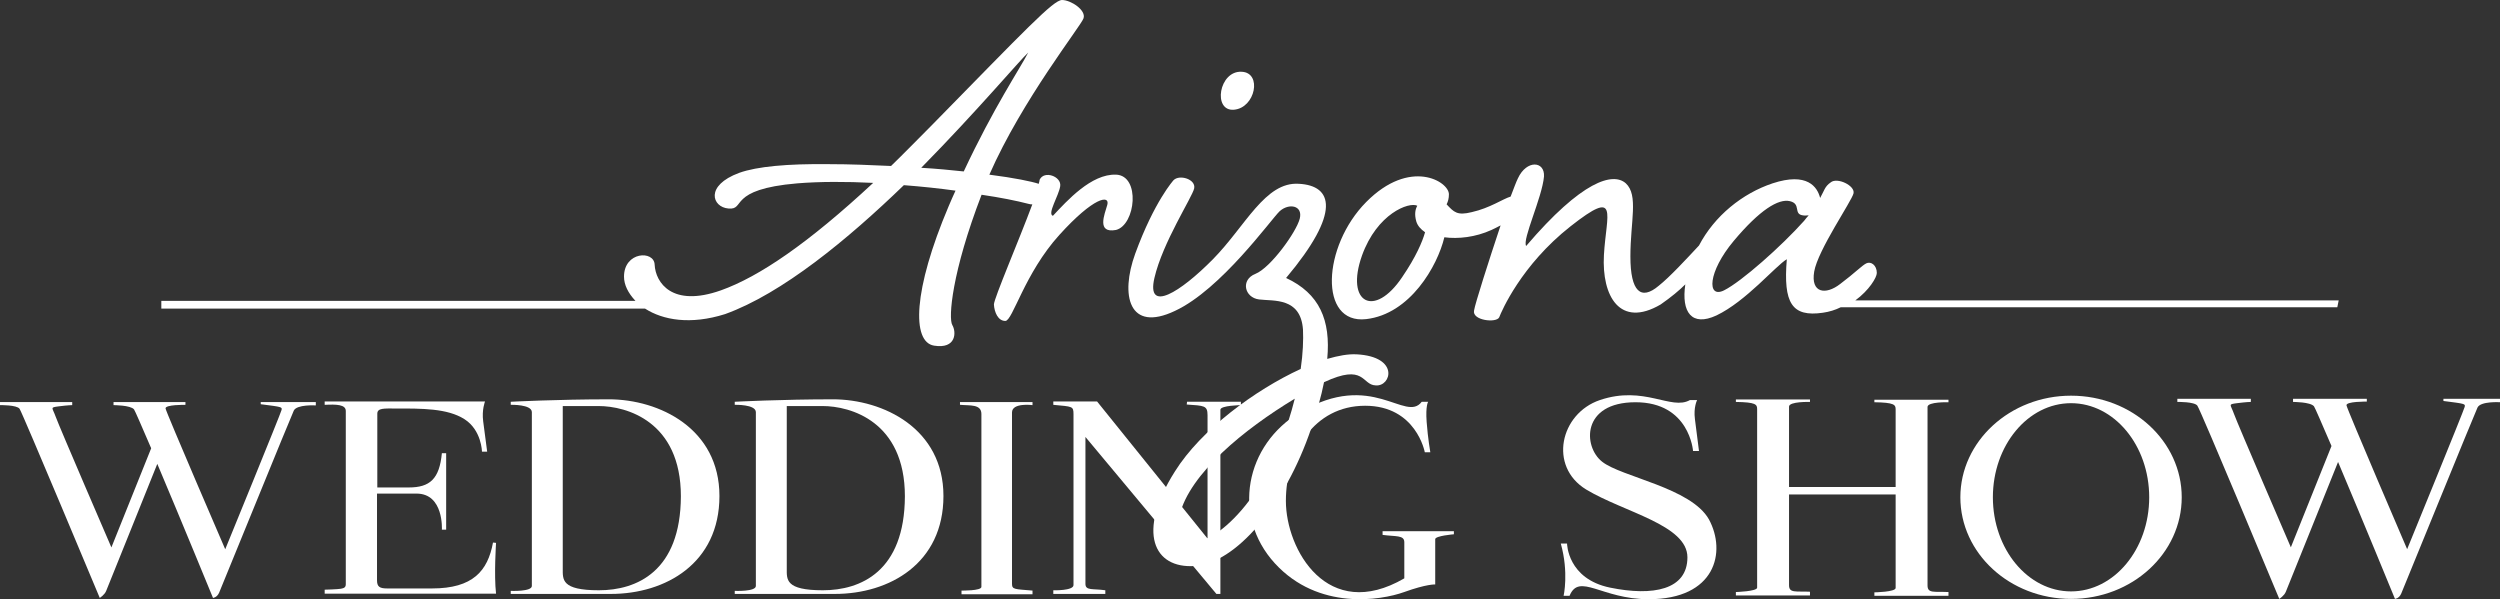
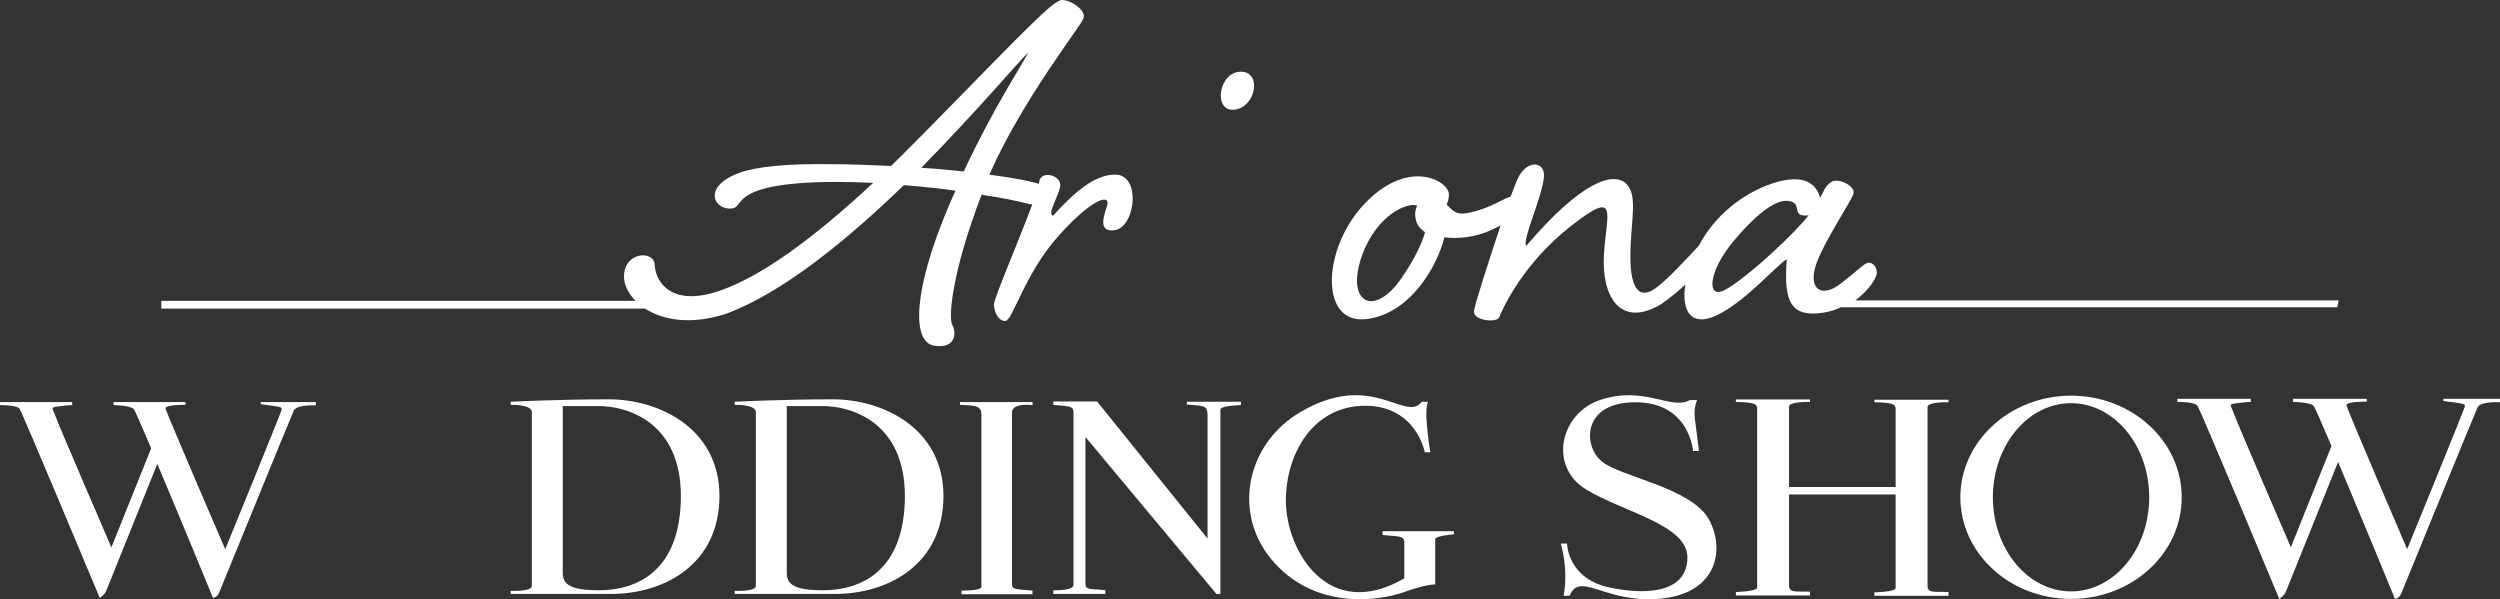
<svg xmlns="http://www.w3.org/2000/svg" id="Layer_2" viewBox="0 0 3229.45 774.06">
  <rect x="0" y="0" width="3229.45" height="774.06" fill="#333333" stroke="none" />
  <defs>
    <style>
      .cls-1 {
        fill: #fff;
      }
    </style>
  </defs>
  <g id="Layer_1-2" data-name="Layer_1">
    <g>
      <g>
        <g>
          <path class="cls-1" d="M336.8,522.16c28.07,3.56,27.67,3.56,26.88,7.51s-72.74,179.86-72.74,179.86c0,0-76.29-176.7-77.08-181.84-.79-5.14,25.69-4.74,25.69-4.74v-3.56h-92.9v3.95s22.14,0,26.49,5.53c1.19,1.58,9.88,21.74,22.14,50.2l-51.39,128.08s-67.6-156.54-71.95-168.8c-4.35-12.25-7.91-11.86,3.95-13.44,12.25-1.58,17.39-1.58,17.39-1.58v-3.95H0v3.95s21.74-.4,25.3,4.74,103.57,244.3,103.57,244.3c0,0,6.32-3.95,8.3-9.09s60.48-149.82,66.02-164.05c30.44,71.95,71.95,173.14,71.95,173.14,0,0,5.14-.4,7.91-6.72,2.77-6.32,92.5-226.91,96.45-235.21,3.95-8.3,28.46-6.72,28.46-6.72v-4.35h-71.16v2.77h0v.02h0Z" />
-           <path class="cls-1" d="M636.84,700.84c-6.72,36.76-26.09,59.3-78.67,59.3h-58.11c-9.88,0-13.05-2.37-13.05-10.67v-111.87h50.99c35.58,0,32.81,46.65,32.81,46.65h5.53v-98.83h-5.53c-3.16,33.21-15.42,44.27-42.69,44.27h-40.72v-95.27c0-7.51,8.7-6.72,23.72-6.72,33.21,0,66.81-.4,88.94,13.84,22.14,14.23,22.53,41.9,22.53,41.9h6.72s-3.16-24.11-5.14-39.14c-1.98-15.02,2.37-25.69,2.37-25.69h-207.14v4.35c15.42-.79,27.28-.4,27.28,7.91v223.74c0,3.95-1.98,5.14-6.32,5.93-4.35.79-20.95,1.19-20.95,1.19v5.14h221.37c-2.77-23.72,0-65.62,0-65.62l-3.95-.4h.01Z" />
          <path class="cls-1" d="M786.26,515.83c-65.62,0-126.5,3.16-126.5,3.16v3.95s27.28-.79,27.28,9.49v224.53c0,7.51-27.28,6.32-27.28,6.32v3.95h129.27c70.76,0,140.33-39.53,140.33-126.5s-77.48-124.92-143.1-124.92v.02h0ZM773.61,762.5c-48.62,0-46.65-13.84-46.65-28.07v-209.91h46.25c35.97,0,106.34,19.77,106.34,116.62-.4,97.25-57.32,121.36-105.94,121.36Z" />
          <path class="cls-1" d="M1075.63,515.83c-65.62,0-126.5,3.16-126.5,3.16v3.95s27.28-.79,27.28,9.49v224.53c0,7.51-27.28,6.32-27.28,6.32v3.95h129.27c70.76,0,140.33-39.53,140.33-126.5s-77.48-124.92-143.1-124.92v.02h0ZM1062.98,762.5c-48.62,0-46.65-13.84-46.65-28.07v-209.91h46.25c35.97,0,106.34,19.77,106.34,116.62-.4,97.25-57.32,121.36-105.94,121.36Z" />
          <path class="cls-1" d="M1240.47,522.95c12.25,1.19,27.28-1.19,27.28,11.86v223.35c0,5.14-25.69,4.74-25.69,4.74v4.74h91.71v-4.74c-22.93-1.98-26.49-1.19-26.49-8.7v-221.37c0-13.05,26.49-9.49,26.49-9.49v-3.95h-93.69v3.56h.4-.01Z" />
          <path class="cls-1" d="M1533,522.55c22.53,1.58,26.88,1.19,26.88,13.84v159.31l-142.71-177.1h-56.53v4.35c24.9,2.37,26.09,1.58,26.09,12.25v220.58c0,7.51-26.09,6.72-26.09,6.72v4.74h67.2v-4.74c-16.21-2.37-25.69.79-25.69-8.3v-189.75l169.19,202.79h5.14v-237.97c0-5.53,26.49-5.93,26.49-5.93v-4.35h-69.57l-.4,3.56h0Z" />
          <path class="cls-1" d="M1785.99,686.6v4.35c17,2.37,28.07,0,28.07,9.49v46.65c-99.22,57.71-152.98-37.16-152.98-100.01s36.37-122.94,102.38-122.94,77.08,60.09,77.08,60.09h7.12s-3.16-17.79-4.74-39.14c-1.58-21.35,1.98-26.09,1.98-26.09h-8.3c-20.95,27.67-64.04-41.51-156.94,13.44-71.16,41.9-88.94,134.01-32.81,195.28,56.13,61.27,137.17,47.83,166.82,37.16,29.65-10.67,40.32-9.88,40.32-9.88v-58.51c0-4.35,24.11-6.32,24.11-6.32v-3.95h-92.11v.4-.02h0Z" />
        </g>
        <g>
          <path class="cls-1" d="M3156.36,515.16v2.83c28.68,3.64,28.27,3.64,27.46,7.67s-74.32,183.76-74.32,183.76c0,0-77.55-180.53-78.35-185.78-.81-5.25,26.25-4.84,26.25-4.84v-3.64h-95.31v4.04s22.62,0,27.06,5.65c1.22,1.61,10.09,22.21,22.62,51.29l-52.5,130.86s-69.07-159.94-73.51-172.46c-4.44-12.52-8.08-12.12,4.04-13.73,12.52-1.61,17.77-1.61,17.77-1.61v-4.04h-94.92v4.04s22.21-.41,25.85,4.84c4.04,5.25,105.82,249.6,105.82,249.6,0,0,6.46-4.04,8.48-9.29,2.02-5.25,61.79-153.07,67.45-167.61,31.1,73.51,73.51,176.9,73.51,176.9,0,0,5.25-.41,8.08-6.87,2.83-6.46,94.51-231.83,98.54-240.31s29.08-6.87,29.08-6.87v-4.44h-73.1v.02h.01Z" />
          <path class="cls-1" d="M2675.33,511.13c-78.75,0-142.98,58.96-142.98,131.26s63.81,131.26,142.98,131.26,142.98-58.96,142.98-131.26-63.81-131.26-142.98-131.26h0ZM2675.33,763.96c-55.73,0-100.97-54.53-100.97-121.57s45.23-121.57,100.97-121.57,100.97,54.53,100.97,121.57-45.23,121.57-100.97,121.57Z" />
          <path class="cls-1" d="M2421.29,519.61c25.85.41,27.46,3.23,27.46,9.29v100.17h-137.72v-103.79c0-6.87,27.06-6.06,27.06-6.06v-3.23h-95.72v3.23c25.85.41,27.46,3.23,27.46,9.29v230.62c0,4.84-27.46,5.65-27.46,5.65v4.44h95.72v-4.84c-18.57-.81-27.06,2.02-27.06-8.48v-117.13h137.72v120.76c0,5.25-27.46,5.65-27.46,5.65v4.44h95.72v-4.84c-18.57-.81-27.06,2.02-27.06-8.48v-230.62c0-6.87,27.06-6.06,27.06-6.06v-3.23h-95.72v3.23h0Z" />
          <path class="cls-1" d="M2069.51,596.35c-24.63-19.38-26.66-76.74,43.22-76.74s74.32,63.01,74.32,63.01h7.67s-3.23-26.25-5.25-41.19c-2.02-15.35,2.83-24.63,2.83-24.63h-9.29c-24.23,13.73-58.96-19.38-116.32,0-51.29,17.37-66.64,85.63-17.77,115.51,48.87,29.49,130.86,45.64,130.86,87.64s-44.42,50.48-99.76,39.17c-55.33-11.31-55.73-56.95-55.73-56.95h-8.08c10.5,37.56,3.64,67.45,3.64,67.45h7.67c12.52-30.29,41.19,4.44,102.18,4.44,86.44,0,100.57-60.98,77.94-102.99-23.02-41.19-113.49-54.93-138.13-74.72h0Z" />
        </g>
      </g>
      <g>
        <path class="cls-1" d="M1441.63,225.61c-31.9-1.18-63.2,33.66-81.5,53.16-7.68-2.36,7.68-25.98,9.44-38.38,1.78-12.4-20.68-20.68-26.58-8.26,0,1.18-.6,2.96-1.18,5.32-8.86-2.96-31.3-7.68-63.78-11.82,42.52-96.86,118.72-192.54,121.66-202,3.54-10.64-16.54-23.62-27.76-23.62s-46.66,37.8-168.92,162.42c-18.3,18.3-35.44,36.02-51.98,51.98-25.4-1.18-52.56-2.36-80.92-2.36-52.56-.6-92.14,2.96-115.17,11.22-44.88,16.54-34.84,44.3-14.18,46.06,23.04,2.36-1.78-24.8,89.18-32.48,28.94-2.36,63.2-2.36,98.04-.6-83.86,77.96-147.06,121.08-196.68,138.8-63.2,22.44-84.46-10.04-85.64-33.08-.6-18.9-39.58-17.12-39.58,15.36,0,10.64,5.32,21.26,14.76,31.3H208.4v10.04h624.89c23.04,14.76,58.48,21.26,103.36,7.08,73.82-26.58,158.88-96.86,230.94-166.56,23.04,1.78,45.48,4.14,66.74,7.08-2.96,6.5-5.9,13-8.86,20.08-46.06,108.68-47.84,175.42-18.9,180.14,28.94,4.72,28.94-17.72,23.62-26.58-5.32-8.86-.6-68.52,37.8-168.33,24.22,3.54,44.88,7.68,60.84,11.82,1.78.6,3.54.6,4.72.6-17.12,46.06-49.62,121.66-49.62,129.34.6,10.04,5.32,21.26,14.76,21.26s24.8-61.42,69.7-111.04c44.88-49.62,65.56-51.98,62.02-38.98-3.54,12.4-14.18,37.2,11.22,32.48,25.4-6.5,31.9-70.28,0-71.46h-.01ZM1244.95,221.47c-16.54-1.78-34.84-3.54-54.92-4.72,72.64-73.82,128.76-140.56,138.2-148.84-10.64,20.68-44.88,71.46-83.28,153.56h0Z" />
-         <path class="cls-1" d="M1752.3,457.72c-10.64-.6-23.62,1.78-37.8,5.9,4.72-50.2-10.04-84.46-53.16-104.54,71.46-85.04,60.24-119.3,16.54-121.66-43.7-2.96-69.1,54.92-111.04,97.46-41.94,42.52-86.22,70.28-75.6,24.22,10.64-46.06,49.02-104.54,51.38-115.76,2.36-11.82-18.9-18.3-26.58-10.64,0,0-24.8,27.16-49.62,95.08-19.5,53.74-8.26,102.18,51.38,73.82,59.66-27.76,124.03-118.12,135.26-128.76,11.82-10.64,30.12-7.68,25.98,9.44-4.14,17.12-37.8,63.78-57.28,71.46-19.5,7.68-14.18,30.72,4.72,33.08,18.9,2.36,53.74-2.96,56.7,38.98.6,13,0,30.72-2.96,50.8-59.06,27.16-128.76,78.56-162.42,132.3-50.2,79.14-27.16,125.8,25.4,122.26s116.36-76.78,150.61-177.78c7.08-21.26,13-41.34,16.54-59.66,53.16-24.8,48.44,3.54,66.74,4.14,20.08,1.78,31.3-37.2-24.8-40.16h.01ZM1622.37,634.32c-48.44,73.24-112.8,90.96-98.64,31.3,13-53.74,83.28-111.04,148.84-150.61-9.44,37.8-25.4,80.92-50.2,119.3h0Z" />
        <path class="cls-1" d="M1594.02,141.73c27.76-2.36,36.62-47.84,10.04-49.02-29.54-1.78-37.8,51.38-10.04,49.02Z" />
        <path class="cls-1" d="M3020.97,388.03h-624.29c17.72-13,27.76-29.54,27.76-35.44,0-10.04-7.68-15.36-13.58-12.4s-14.76,12.4-33.66,26.58c-18.9,14.76-38.38,11.82-33.66-15.94,4.72-27.76,48.44-90.96,50.8-101,2.36-10.04-21.26-21.26-29.54-14.18-7.68,5.32-8.26,10.64-13.58,20.08-3.54-14.18-16.54-33.66-61.42-18.9-38.98,13-75,41.94-95.08,80.32-15.94,17.12-37.8,40.76-51.98,51.98-23.04,19.5-36.62,7.68-36.62-37.8s10.64-79.14-5.9-94.5c-16.54-14.76-56.7-3.54-128.76,80.92-5.32-8.26,20.68-62.6,23.04-89.78,1.18-20.08-22.44-21.86-33.66,2.36-2.36,4.72-5.32,13-9.44,23.62-10.04,2.96-26.58,14.76-50.2,20.08-18.9,4.72-23.04,0-32.48-10.04,1.78-3.54,2.96-7.68,2.96-13,0-16.54-50.2-47.24-106.9,10.04-56.7,57.28-61.42,158.28,0,151.2,56.7-6.5,92.14-68.52,101-105.72,17.72,2.36,40.16,0,60.84-9.44,4.14-1.78,8.26-4.14,11.82-5.9-15.36,46.06-33.08,101.58-34.26,109.86-2.96,13,28.94,16.54,32.48,8.86,2.96-7.68,28.34-67.34,92.14-117.54,63.78-50.2,46.06-15.94,43.12,37.2-2.96,53.16,20.68,94.5,73.24,63.78,13.58-9.44,24.22-18.3,31.9-25.98-5.32,36.02,8.26,54.92,40.16,40.16,38.38-18.3,76.78-64.38,90.96-72.64-4.72,56.7,6.5,75,46.66,69.1,8.26-1.18,15.94-3.54,23.04-7.08h641.42l1.78-8.86h-.07,0ZM1811.36,357.91c-36.02,53.74-73.82,33.66-51.98-27.76,19.5-54.34,60.84-69.7,71.46-64.38-2.36,4.14-4.14,10.64-1.18,20.68,1.78,5.32,5.32,9.44,11.22,13.58-3.54,12.4-11.82,31.9-29.54,57.88h.02ZM2330.53,285.25c-28.94,32.48-80.92,78.56-103.36,89.78s-21.26-23.62,12.4-63.78c33.66-40.16,57.88-54.92,72.64-51.38,14.76,3.54,4.14,16.54,16.54,18.3,2.96.6,5.32,0,7.68,0-1.78,1.78-3.54,4.14-5.9,7.08Z" />
      </g>
    </g>
  </g>
</svg>